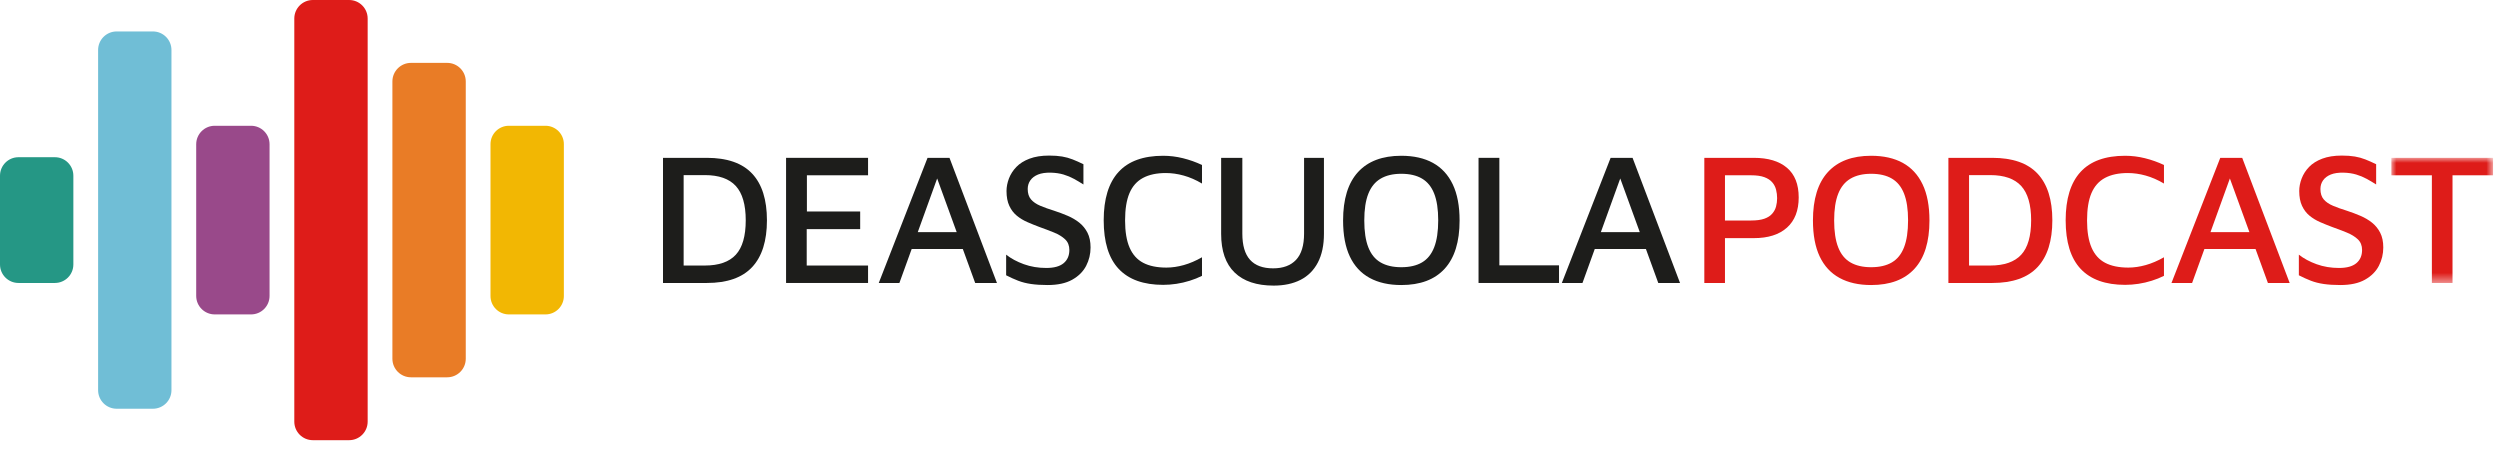
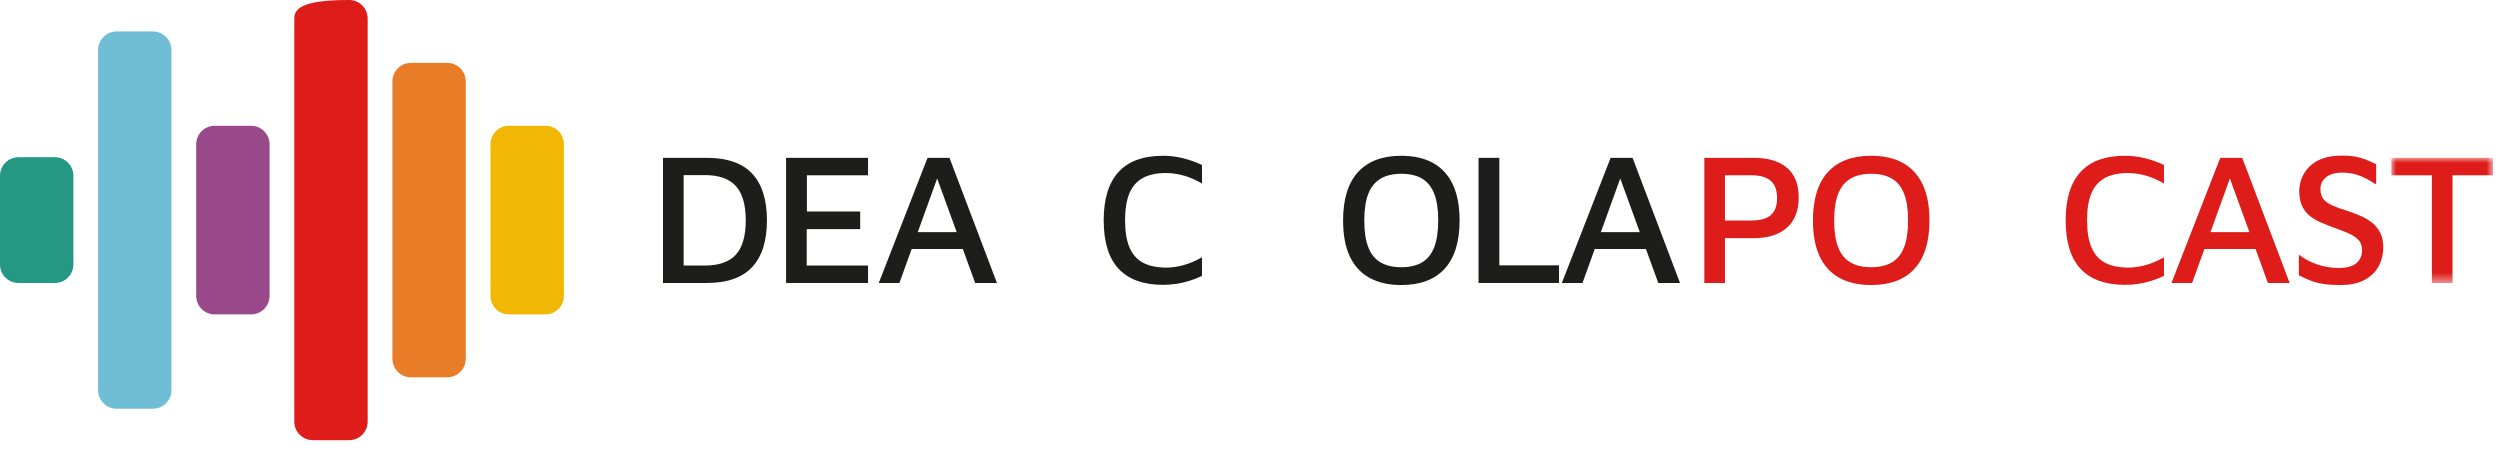
<svg xmlns="http://www.w3.org/2000/svg" xmlns:xlink="http://www.w3.org/1999/xlink" width="250px" height="45px" viewBox="0 0 250 45" version="1.1">
  <title>01_TOKENS/logo/01_Podcast/01_horizontal</title>
  <defs>
    <polygon id="path-1" points="0 0 10.169 0 10.169 12.514 0 12.514" />
  </defs>
  <g id="Home-Page" stroke="none" stroke-width="1" fill="none" fill-rule="evenodd">
    <g id="Podcast_pagina_generica" transform="translate(-86, -62)">
      <g id="01_TOKENS/logo/01_Podcast/01_horizontal" transform="translate(86, 62)">
        <g id="Group-46" transform="translate(0, 0)">
          <path d="M68.364,26.553 L70.484,26.553 C71.884,26.553 72.916,26.193 73.58,25.474 C74.242,24.755 74.574,23.607 74.574,22.031 C74.574,20.468 74.242,19.323 73.58,18.598 C72.916,17.873 71.884,17.51 70.484,17.51 L68.364,17.51 L68.364,26.553 Z M66.3,28.297 L66.3,15.784 L70.69,15.784 C72.716,15.784 74.223,16.309 75.212,17.36 C76.2,18.41 76.694,19.967 76.694,22.031 C76.694,24.095 76.2,25.655 75.212,26.712 C74.223,27.769 72.716,28.297 70.69,28.297 L66.3,28.297 Z" id="Fill-1" fill="#1D1D1B" />
          <polygon id="Fill-3" fill="#1D1D1B" points="78.607 28.297 78.607 15.784 86.806 15.784 86.806 17.528 80.69 17.528 80.69 21.149 86.018 21.149 86.018 22.913 80.671 22.913 80.671 26.553 86.806 26.553 86.806 28.297" />
-           <path d="M104.76,28.504 C104.134,28.504 103.584,28.469 103.109,28.4 C102.634,28.331 102.202,28.222 101.815,28.072 C101.427,27.922 101.027,27.741 100.614,27.528 L100.614,25.464 C101.102,25.852 101.693,26.171 102.387,26.421 C103.081,26.672 103.828,26.796 104.629,26.796 C105.404,26.796 105.982,26.637 106.364,26.318 C106.746,25.999 106.936,25.558 106.936,24.995 C106.936,24.558 106.796,24.204 106.514,23.935 C106.233,23.667 105.86,23.438 105.398,23.251 C104.935,23.063 104.441,22.875 103.916,22.688 C103.515,22.538 103.121,22.378 102.734,22.209 C102.346,22.04 101.996,21.828 101.683,21.571 C101.37,21.315 101.12,20.987 100.933,20.586 C100.745,20.186 100.651,19.692 100.651,19.104 C100.651,18.692 100.733,18.273 100.895,17.847 C101.058,17.422 101.305,17.038 101.636,16.694 C101.968,16.35 102.406,16.074 102.95,15.868 C103.494,15.662 104.147,15.558 104.91,15.558 C105.41,15.558 105.845,15.59 106.214,15.652 C106.583,15.715 106.933,15.812 107.265,15.943 C107.596,16.074 107.956,16.234 108.343,16.421 L108.343,18.448 C108.031,18.248 107.715,18.06 107.396,17.885 C107.077,17.71 106.73,17.566 106.355,17.453 C105.98,17.341 105.56,17.278 105.098,17.266 C104.572,17.253 104.141,17.316 103.803,17.453 C103.466,17.591 103.209,17.785 103.034,18.035 C102.859,18.285 102.771,18.573 102.771,18.898 C102.771,19.336 102.881,19.683 103.1,19.939 C103.318,20.196 103.628,20.408 104.028,20.577 C104.429,20.746 104.891,20.912 105.417,21.074 C105.879,21.224 106.33,21.393 106.768,21.581 C107.205,21.768 107.593,21.997 107.931,22.266 C108.268,22.535 108.54,22.869 108.747,23.269 C108.953,23.67 109.056,24.164 109.056,24.751 C109.056,25.402 108.909,26.012 108.616,26.581 C108.321,27.15 107.859,27.612 107.227,27.969 C106.595,28.325 105.773,28.504 104.76,28.504" id="Fill-5" fill="#1D1D1B" />
          <path d="M116.317,28.485 C114.353,28.485 112.871,27.953 111.871,26.89 C110.87,25.827 110.37,24.207 110.37,22.031 C110.37,19.892 110.864,18.282 111.852,17.2 C112.84,16.118 114.328,15.577 116.317,15.577 C116.98,15.577 117.64,15.659 118.296,15.821 C118.953,15.984 119.587,16.209 120.2,16.497 L120.2,18.354 C119.587,17.991 118.978,17.725 118.371,17.557 C117.764,17.388 117.167,17.303 116.58,17.303 C115.666,17.303 114.907,17.466 114.3,17.791 C113.693,18.117 113.243,18.623 112.949,19.311 C112.655,19.999 112.508,20.912 112.508,22.05 C112.508,23.163 112.658,24.067 112.959,24.761 C113.259,25.455 113.712,25.962 114.319,26.28 C114.925,26.599 115.698,26.759 116.636,26.759 C117.199,26.759 117.78,26.674 118.381,26.506 C118.981,26.337 119.587,26.077 120.2,25.727 L120.2,27.584 C119.825,27.772 119.419,27.935 118.981,28.072 C118.543,28.21 118.099,28.313 117.649,28.382 C117.199,28.45 116.754,28.485 116.317,28.485" id="Fill-7" fill="#1D1D1B" />
-           <path d="M127.367,28.56 C125.666,28.56 124.366,28.126 123.465,27.256 C122.565,26.387 122.114,25.096 122.114,23.382 L122.114,15.784 L124.234,15.784 L124.234,23.363 C124.234,24.539 124.49,25.411 125.003,25.98 C125.516,26.55 126.285,26.834 127.311,26.834 C128.312,26.834 129.077,26.55 129.609,25.98 C130.141,25.411 130.407,24.539 130.407,23.363 L130.407,15.784 L132.395,15.784 L132.395,23.382 C132.395,24.52 132.192,25.477 131.786,26.252 C131.379,27.028 130.8,27.606 130.05,27.988 C129.299,28.369 128.406,28.56 127.367,28.56" id="Fill-9" fill="#1D1D1B" />
          <path d="M140.125,26.721 C140.962,26.721 141.654,26.562 142.198,26.243 C142.742,25.924 143.148,25.421 143.417,24.733 C143.686,24.045 143.821,23.144 143.821,22.031 C143.821,20.931 143.686,20.04 143.417,19.358 C143.148,18.676 142.742,18.176 142.198,17.857 C141.654,17.538 140.962,17.378 140.125,17.378 C139.299,17.378 138.611,17.541 138.061,17.866 C137.51,18.191 137.101,18.695 136.832,19.377 C136.563,20.058 136.428,20.95 136.428,22.05 C136.428,23.151 136.563,24.045 136.832,24.733 C137.101,25.421 137.51,25.924 138.061,26.243 C138.611,26.562 139.299,26.721 140.125,26.721 M140.125,28.504 C138.886,28.504 137.833,28.266 136.963,27.791 C136.094,27.316 135.434,26.602 134.984,25.652 C134.534,24.701 134.309,23.501 134.309,22.05 C134.309,19.911 134.806,18.298 135.8,17.21 C136.795,16.121 138.236,15.577 140.125,15.577 C141.375,15.577 142.432,15.815 143.295,16.29 C144.158,16.765 144.818,17.482 145.275,18.438 C145.731,19.395 145.959,20.599 145.959,22.05 C145.959,24.176 145.462,25.783 144.467,26.872 C143.474,27.96 142.026,28.504 140.125,28.504" id="Fill-11" fill="#1D1D1B" />
          <polygon id="Fill-13" fill="#1D1D1B" points="147.854 28.297 147.854 15.784 149.936 15.784 149.936 26.534 155.902 26.534 155.902 28.297" />
          <path d="M91.777,23.213 L93.716,17.846 L95.669,23.213 L91.777,23.213 Z M92.754,15.784 L87.876,28.297 L89.939,28.297 L91.167,24.902 L96.283,24.902 L97.518,28.297 L99.695,28.297 L94.949,15.784 L92.754,15.784 Z" id="Fill-15" fill="#1D1D1B" />
          <path d="M160.085,23.213 L162.025,17.846 L163.978,23.213 L160.085,23.213 Z M165.827,28.297 L168.003,28.297 L163.257,15.784 L161.062,15.784 L156.184,28.297 L158.248,28.297 L159.475,24.902 L164.592,24.902 L165.827,28.297 Z" id="Fill-17" fill="#1D1D1B" />
          <path d="M172.497,22.05 L175.123,22.05 C175.661,22.05 176.099,21.99 176.436,21.872 C176.774,21.753 177.037,21.584 177.224,21.365 C177.412,21.147 177.54,20.905 177.608,20.643 C177.677,20.38 177.712,20.105 177.712,19.817 C177.712,19.53 177.677,19.248 177.608,18.973 C177.54,18.698 177.412,18.451 177.224,18.232 C177.037,18.013 176.774,17.841 176.436,17.716 C176.099,17.591 175.661,17.529 175.123,17.529 L172.497,17.529 L172.497,22.05 Z M172.497,23.813 L172.497,28.297 L170.432,28.297 L170.432,15.784 L175.386,15.784 C176.812,15.784 177.915,16.115 178.697,16.778 C179.478,17.441 179.87,18.429 179.87,19.742 C179.87,21.056 179.478,22.063 178.697,22.763 C177.915,23.464 176.812,23.813 175.386,23.813 L172.497,23.813 Z" id="Fill-19" fill="#DE1C19" />
          <path d="M187.111,26.721 C187.949,26.721 188.64,26.562 189.184,26.243 C189.729,25.924 190.135,25.421 190.404,24.733 C190.672,24.045 190.807,23.144 190.807,22.031 C190.807,20.931 190.672,20.04 190.404,19.358 C190.135,18.676 189.729,18.176 189.184,17.857 C188.64,17.538 187.949,17.378 187.111,17.378 C186.286,17.378 185.598,17.541 185.047,17.866 C184.497,18.191 184.088,18.695 183.819,19.377 C183.55,20.058 183.415,20.95 183.415,22.05 C183.415,23.151 183.55,24.045 183.819,24.733 C184.088,25.421 184.497,25.924 185.047,26.243 C185.598,26.562 186.286,26.721 187.111,26.721 M187.111,28.504 C185.873,28.504 184.819,28.266 183.95,27.791 C183.081,27.316 182.421,26.602 181.971,25.652 C181.521,24.701 181.295,23.501 181.295,22.05 C181.295,19.911 181.793,18.298 182.787,17.21 C183.781,16.121 185.223,15.577 187.111,15.577 C188.362,15.577 189.419,15.815 190.282,16.29 C191.145,16.765 191.805,17.482 192.261,18.438 C192.718,19.395 192.946,20.599 192.946,22.05 C192.946,24.176 192.449,25.783 191.454,26.872 C190.46,27.96 189.012,28.504 187.111,28.504" id="Fill-21" fill="#DE1C19" />
-           <path d="M196.905,26.553 L199.024,26.553 C200.425,26.553 201.457,26.193 202.12,25.474 C202.783,24.755 203.114,23.607 203.114,22.031 C203.114,20.468 202.783,19.323 202.12,18.598 C201.457,17.873 200.425,17.51 199.024,17.51 L196.905,17.51 L196.905,26.553 Z M194.84,28.297 L194.84,15.784 L199.231,15.784 C201.257,15.784 202.764,16.309 203.752,17.36 C204.74,18.41 205.234,19.967 205.234,22.031 C205.234,24.095 204.74,25.655 203.752,26.712 C202.764,27.769 201.257,28.297 199.231,28.297 L194.84,28.297 Z" id="Fill-23" fill="#DE1C19" />
          <path d="M212.514,28.485 C210.55,28.485 209.068,27.953 208.067,26.89 C207.067,25.827 206.566,24.207 206.566,22.031 C206.566,19.892 207.06,18.282 208.048,17.2 C209.037,16.118 210.525,15.577 212.514,15.577 C213.176,15.577 213.836,15.659 214.493,15.821 C215.149,15.984 215.784,16.209 216.397,16.497 L216.397,18.354 C215.784,17.991 215.174,17.725 214.568,17.557 C213.961,17.388 213.364,17.303 212.776,17.303 C211.863,17.303 211.103,17.466 210.497,17.791 C209.89,18.117 209.44,18.623 209.146,19.311 C208.852,19.999 208.705,20.912 208.705,22.05 C208.705,23.163 208.855,24.067 209.155,24.761 C209.455,25.455 209.909,25.962 210.515,26.28 C211.122,26.599 211.894,26.759 212.832,26.759 C213.395,26.759 213.977,26.674 214.577,26.506 C215.178,26.337 215.784,26.077 216.397,25.727 L216.397,27.584 C216.022,27.772 215.615,27.935 215.178,28.072 C214.74,28.21 214.296,28.313 213.846,28.382 C213.395,28.45 212.951,28.485 212.514,28.485" id="Fill-25" fill="#DE1C19" />
          <path d="M221.049,23.213 L222.988,17.846 L224.941,23.213 L221.049,23.213 Z M226.791,28.297 L228.967,28.297 L224.221,15.784 L222.026,15.784 L217.148,28.297 L219.211,28.297 L220.439,24.902 L225.555,24.902 L226.791,28.297 Z" id="Fill-27" fill="#DE1C19" />
          <path d="M234.032,28.504 C233.406,28.504 232.856,28.469 232.381,28.4 C231.905,28.331 231.474,28.222 231.086,28.072 C230.698,27.922 230.299,27.741 229.885,27.528 L229.885,25.464 C230.373,25.852 230.964,26.171 231.659,26.421 C232.353,26.672 233.1,26.796 233.901,26.796 C234.676,26.796 235.254,26.637 235.636,26.318 C236.017,25.999 236.208,25.558 236.208,24.995 C236.208,24.558 236.067,24.204 235.786,23.935 C235.504,23.667 235.132,23.438 234.669,23.251 C234.207,23.063 233.713,22.875 233.188,22.688 C232.787,22.538 232.393,22.378 232.005,22.209 C231.618,22.04 231.268,21.828 230.955,21.571 C230.642,21.315 230.392,20.987 230.204,20.586 C230.017,20.186 229.923,19.692 229.923,19.104 C229.923,18.692 230.004,18.273 230.167,17.847 C230.33,17.422 230.576,17.038 230.908,16.694 C231.239,16.35 231.677,16.074 232.222,15.868 C232.766,15.662 233.419,15.558 234.182,15.558 C234.682,15.558 235.116,15.59 235.486,15.652 C235.855,15.715 236.205,15.812 236.537,15.943 C236.867,16.074 237.227,16.234 237.615,16.421 L237.615,18.448 C237.303,18.248 236.986,18.06 236.668,17.885 C236.349,17.71 236.001,17.566 235.626,17.453 C235.251,17.341 234.832,17.278 234.369,17.266 C233.844,17.253 233.412,17.316 233.075,17.453 C232.737,17.591 232.481,17.785 232.306,18.035 C232.131,18.285 232.043,18.573 232.043,18.898 C232.043,19.336 232.153,19.683 232.372,19.939 C232.59,20.196 232.9,20.408 233.3,20.577 C233.7,20.746 234.163,20.912 234.688,21.074 C235.151,21.224 235.601,21.393 236.039,21.581 C236.477,21.768 236.864,21.997 237.202,22.266 C237.54,22.535 237.812,22.869 238.018,23.269 C238.225,23.67 238.328,24.164 238.328,24.751 C238.328,25.402 238.181,26.012 237.887,26.581 C237.593,27.15 237.13,27.612 236.499,27.969 C235.867,28.325 235.045,28.504 234.032,28.504" id="Fill-29" fill="#DE1C19" />
          <g id="Group-33" transform="translate(239.134, 15.784)">
            <mask id="mask-2" fill="white">
              <use xlink:href="#path-1" />
            </mask>
            <g id="Clip-32" />
            <polygon id="Fill-31" fill="#DE1C19" mask="url(#mask-2)" points="4.053 12.514 4.053 1.745 0 1.745 0 0 10.169 0 10.169 1.745 6.117 1.745 6.117 12.514" />
          </g>
          <path d="M0,17.569 L0,26.449 C0,27.47 0.827,28.297 1.848,28.297 L5.488,28.297 C6.509,28.297 7.336,27.47 7.336,26.449 L7.336,17.569 C7.336,16.548 6.509,15.721 5.488,15.721 L1.848,15.721 C0.827,15.721 0,16.548 0,17.569" id="Fill-34" fill="#259785" />
          <path d="M11.667,3.144 C10.641,3.144 9.81,3.976 9.81,5.001 L9.81,38.146 L9.81,39.017 C9.81,40.042 10.641,40.874 11.667,40.874 L15.289,40.874 C16.315,40.874 17.146,40.042 17.146,39.017 L17.146,38.146 L17.146,5.001 C17.146,3.976 16.315,3.144 15.289,3.144 L11.667,3.144 Z" id="Fill-36" fill="#70BED6" />
          <path d="M19.62,14.428 L19.62,29.59 C19.62,30.613 20.449,31.441 21.471,31.441 L25.105,31.441 C26.127,31.441 26.956,30.613 26.956,29.59 L26.956,14.428 C26.956,13.406 26.127,12.577 25.105,12.577 L21.471,12.577 C20.449,12.577 19.62,13.406 19.62,14.428" id="Fill-38" fill="#99498A" />
-           <path d="M29.43,1.854 L29.43,42.163 C29.43,43.188 30.26,44.018 31.284,44.018 L34.912,44.018 C35.936,44.018 36.766,43.188 36.766,42.163 L36.766,1.854 C36.766,0.83 35.936,0 34.912,0 L31.284,0 C30.26,0 29.43,0.83 29.43,1.854" id="Fill-40" fill="#DE1C19" />
+           <path d="M29.43,1.854 L29.43,42.163 C29.43,43.188 30.26,44.018 31.284,44.018 L34.912,44.018 C35.936,44.018 36.766,43.188 36.766,42.163 L36.766,1.854 C36.766,0.83 35.936,0 34.912,0 C30.26,0 29.43,0.83 29.43,1.854" id="Fill-40" fill="#DE1C19" />
          <path d="M39.24,8.145 L39.24,35.873 C39.24,36.899 40.071,37.73 41.096,37.73 L44.719,37.73 C45.745,37.73 46.576,36.899 46.576,35.873 L46.576,8.145 C46.576,7.12 45.745,6.288 44.719,6.288 L41.096,6.288 C40.071,6.288 39.24,7.12 39.24,8.145" id="Fill-42" fill="#E97C26" />
          <path d="M49.05,14.414 L49.05,29.604 C49.05,30.619 49.872,31.441 50.886,31.441 L54.549,31.441 C55.563,31.441 56.386,30.619 56.386,29.604 L56.386,14.414 C56.386,13.399 55.563,12.577 54.549,12.577 L50.886,12.577 C49.872,12.577 49.05,13.399 49.05,14.414" id="Fill-44" fill="#F2B703" />
        </g>
      </g>
    </g>
  </g>
</svg>